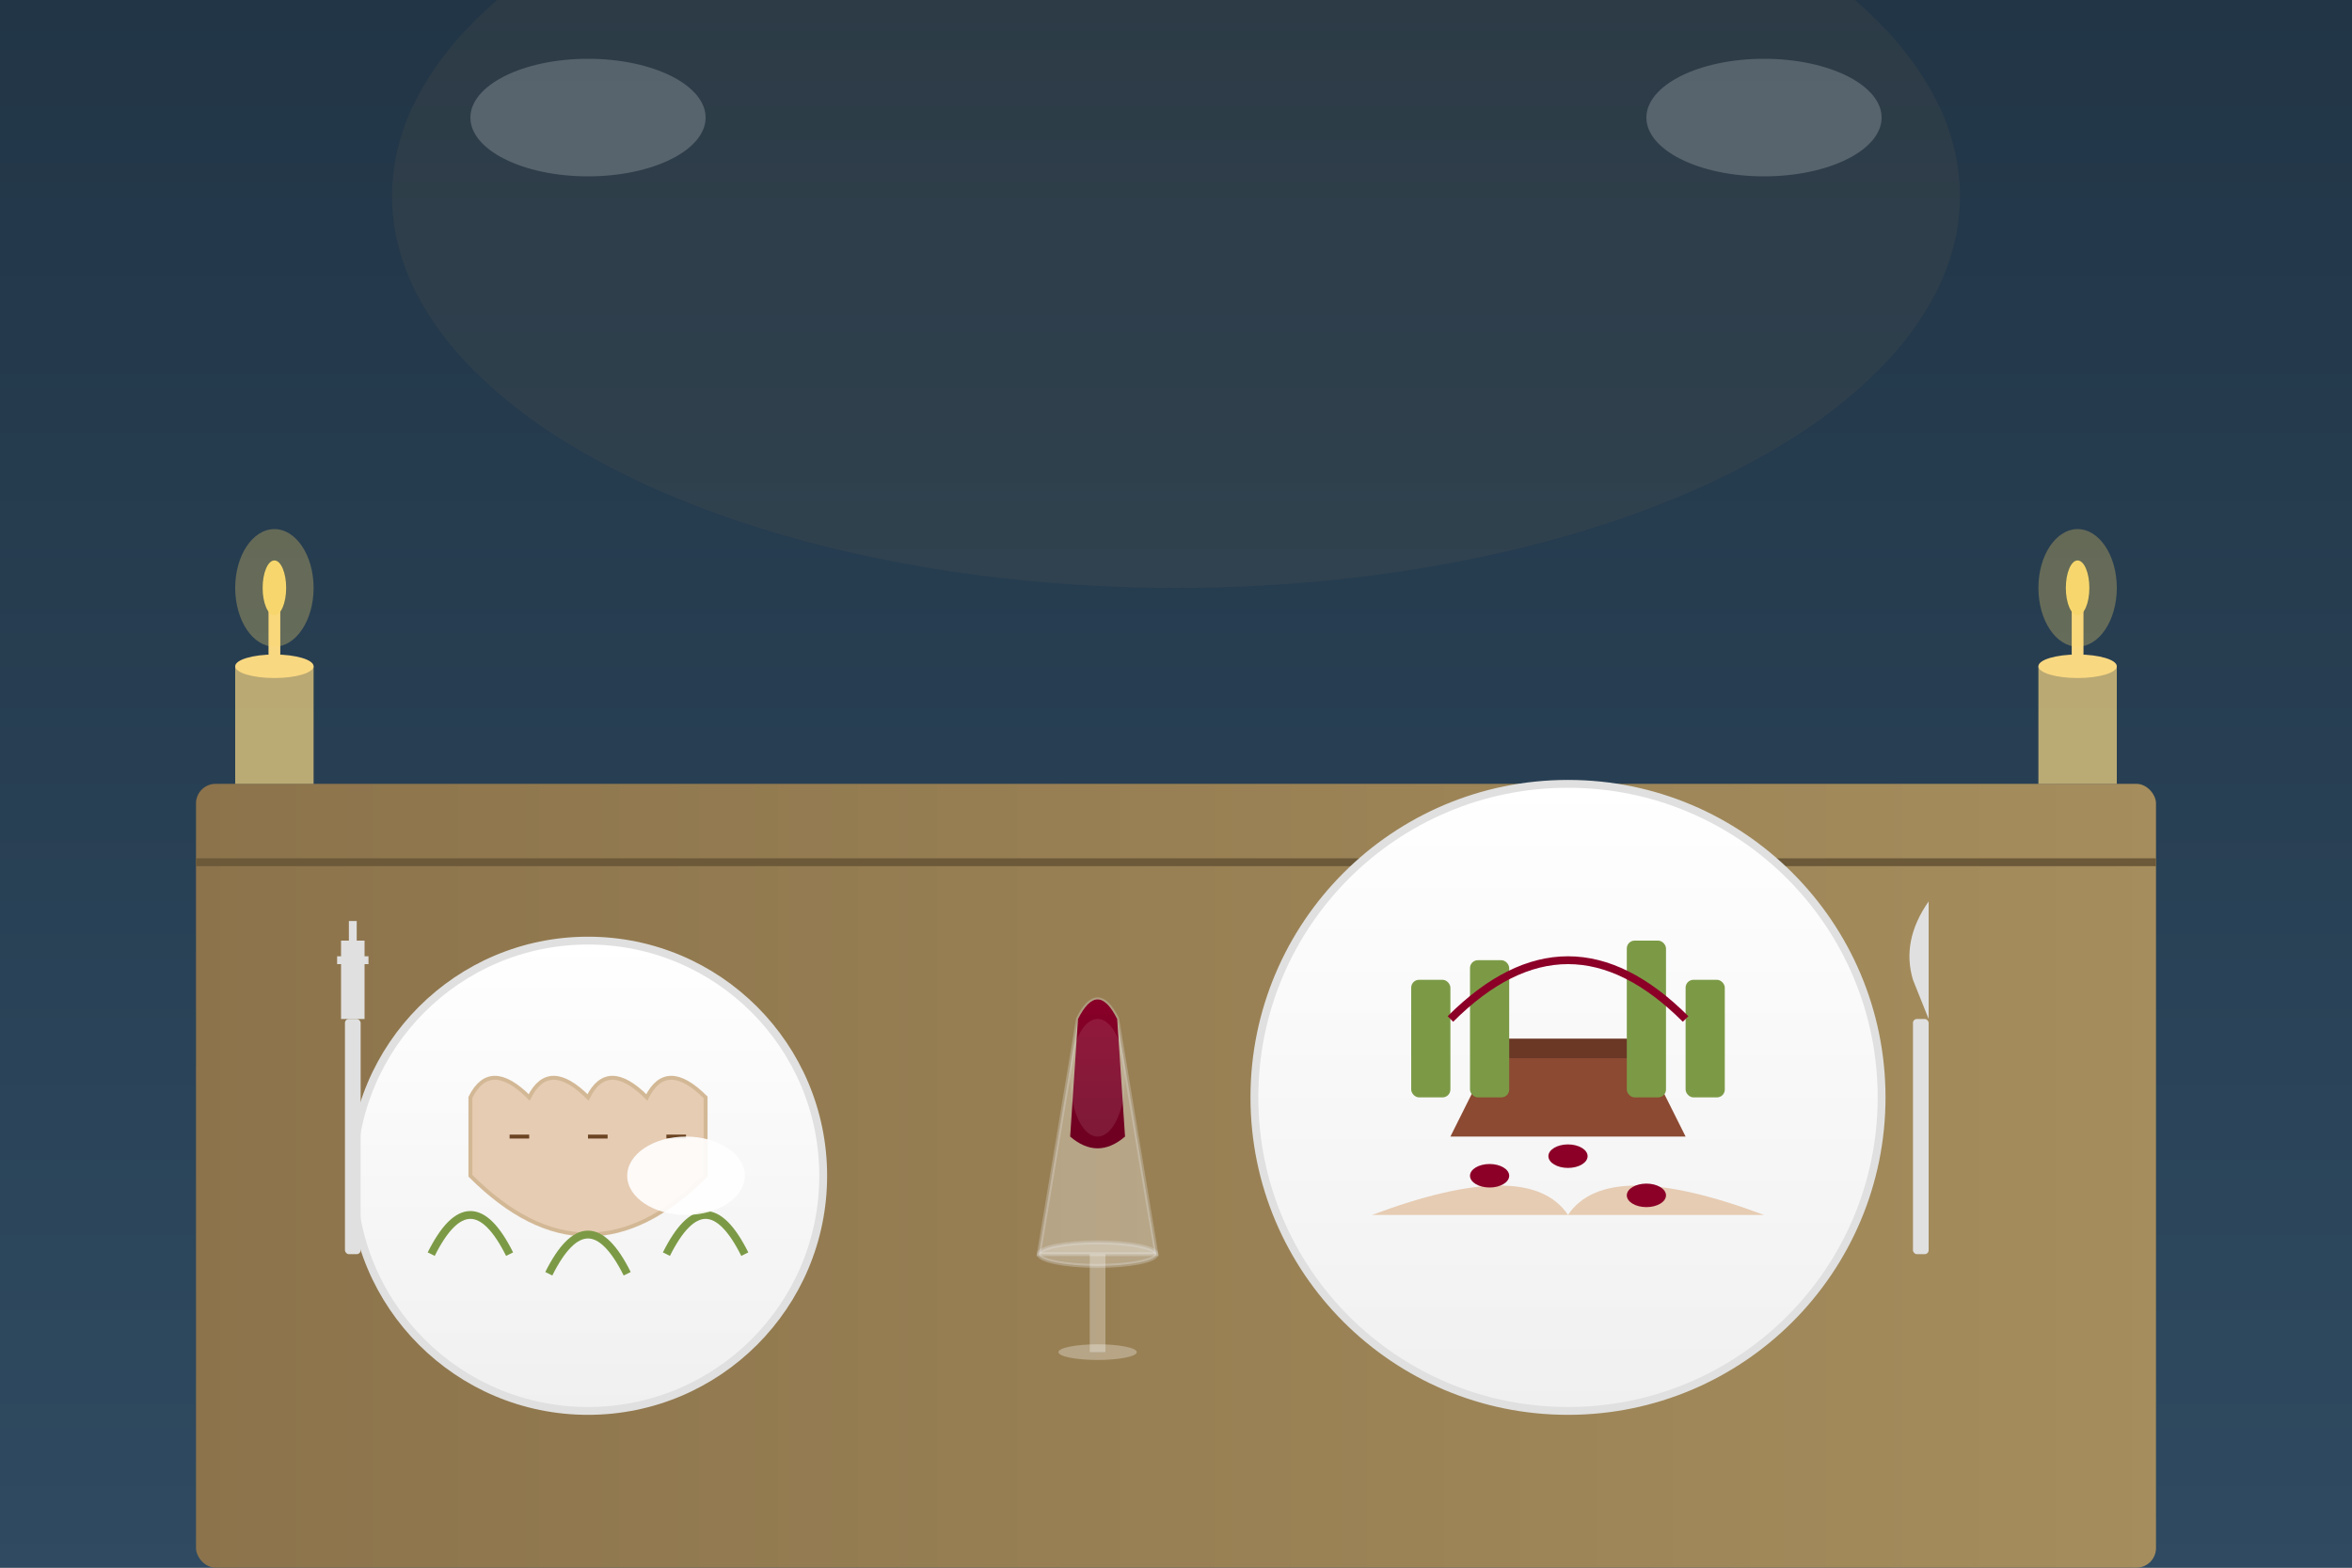
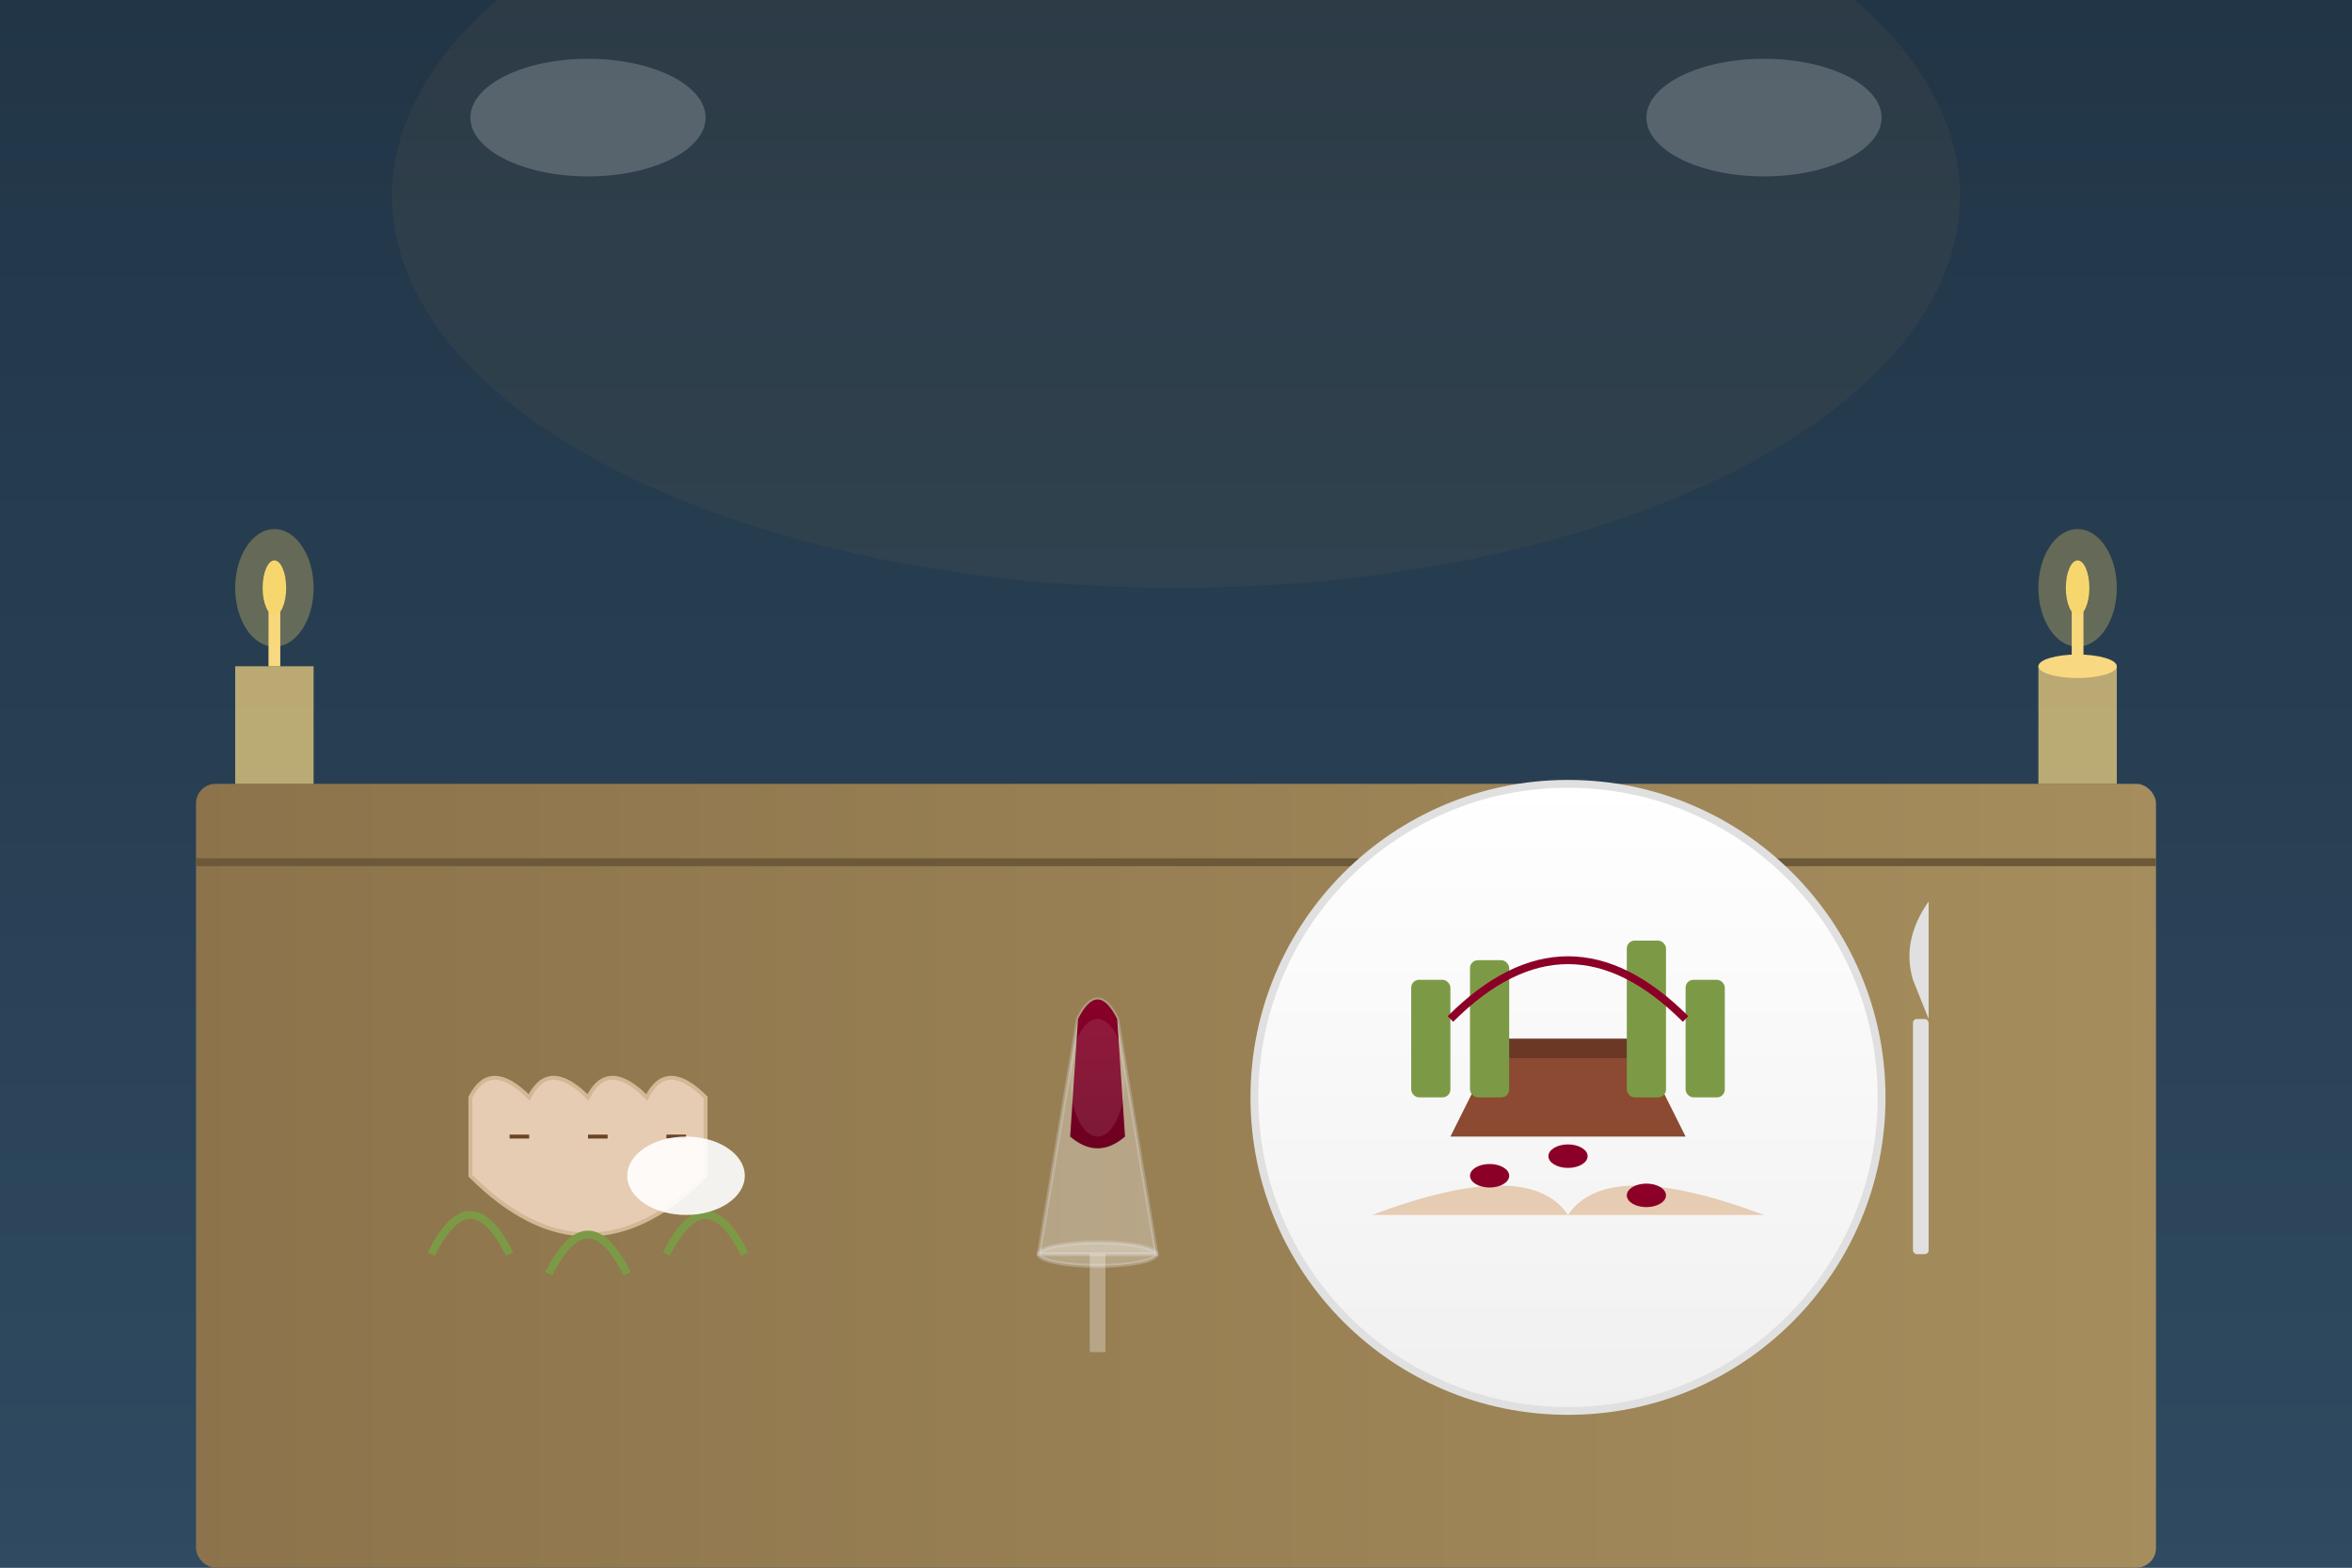
<svg xmlns="http://www.w3.org/2000/svg" width="600" height="400" viewBox="0 0 600 400">
  <rect x="0" y="0" width="600" height="400" fill="#808080" stroke="none" />
  <defs>
    <linearGradient id="tableGradient" x1="0%" y1="0%" x2="100%" y2="0%">
      <stop offset="0%" stop-color="#8c734b" />
      <stop offset="100%" stop-color="#a58d5d" />
    </linearGradient>
    <linearGradient id="plateGradient" x1="0%" y1="0%" x2="0%" y2="100%">
      <stop offset="0%" stop-color="#ffffff" />
      <stop offset="100%" stop-color="#f0f0f0" />
    </linearGradient>
    <linearGradient id="wineGradient" x1="0%" y1="0%" x2="0%" y2="100%">
      <stop offset="0%" stop-color="#8c0028" />
      <stop offset="100%" stop-color="#6b0020" />
    </linearGradient>
    <linearGradient id="backgroundGradient" x1="0%" y1="0%" x2="0%" y2="100%">
      <stop offset="0%" stop-color="#213546" />
      <stop offset="100%" stop-color="#2f4a61" />
    </linearGradient>
  </defs>
  <rect width="600" height="400" fill="url(#backgroundGradient)" />
  <ellipse cx="300" cy="50" rx="200" ry="100" fill="#8c734b" opacity="0.1" />
  <ellipse cx="150" cy="30" rx="30" ry="15" fill="#ffffff" opacity="0.2" />
  <ellipse cx="450" cy="30" rx="30" ry="15" fill="#ffffff" opacity="0.2" />
  <rect x="50" y="200" width="500" height="200" fill="url(#tableGradient)" rx="5" ry="5" />
  <line x1="50" y1="220" x2="550" y2="220" stroke="#6b5939" stroke-width="2" />
  <g transform="translate(150, 300)">
-     <circle cx="0" cy="0" r="60" fill="url(#plateGradient)" stroke="#e0e0e0" stroke-width="2" />
    <path d="M-30,-20 Q-25,-30 -15,-20 Q-10,-30 0,-20 Q5,-30 15,-20 Q20,-30 30,-20 L30,0 Q15,15 0,15 Q-15,15 -30,0 Z" fill="#e6ccb3" stroke="#d3b896" stroke-width="1" />
    <path d="M-20,-10 L-15,-10 M0,-10 L5,-10 M20,-10 L25,-10" stroke="#6b4423" stroke-width="1" />
    <path d="M-40,20 Q-30,0 -20,20" stroke="#7c9a46" stroke-width="2" fill="none" />
    <path d="M-10,25 Q0,5 10,25" stroke="#7c9a46" stroke-width="2" fill="none" />
    <path d="M20,20 Q30,0 40,20" stroke="#7c9a46" stroke-width="2" fill="none" />
    <ellipse cx="25" cy="0" rx="15" ry="10" fill="#ffffff" opacity="0.9" />
  </g>
  <g transform="translate(400, 280)">
    <circle cx="0" cy="0" r="80" fill="url(#plateGradient)" stroke="#e0e0e0" stroke-width="2" />
    <path d="M-20,-10 L20,-10 L30,10 L-30,10 Z" fill="#8c4a32" />
    <path d="M-20,-10 L20,-10 L15,-15 L-15,-15 Z" fill="#6b3826" />
    <path d="M-50,30 Q-10,15 0,30 Q10,15 50,30" fill="#e6ccb3" />
    <rect x="-40" y="-30" width="10" height="30" fill="#7c9a46" rx="2" ry="2" />
    <rect x="-25" y="-35" width="10" height="35" fill="#7c9a46" rx="2" ry="2" />
    <rect x="15" y="-40" width="10" height="40" fill="#7c9a46" rx="2" ry="2" />
    <rect x="30" y="-30" width="10" height="30" fill="#7c9a46" rx="2" ry="2" />
    <path d="M-30,-20 Q0,-50 30,-20" stroke="#8c0028" stroke-width="2" fill="none" />
    <ellipse cx="-20" cy="20" rx="5" ry="3" fill="#8c0028" />
    <ellipse cx="0" cy="15" rx="5" ry="3" fill="#8c0028" />
    <ellipse cx="20" cy="25" rx="5" ry="3" fill="#8c0028" />
  </g>
  <g transform="translate(280, 250)">
    <path d="M-15,70 L-5,10 Q0,0 5,10 L15,70 Z" fill="#ffffff" opacity="0.3" stroke="#e0e0e0" stroke-width="1" />
    <ellipse cx="0" cy="70" rx="15" ry="3" fill="#ffffff" opacity="0.3" stroke="#e0e0e0" stroke-width="1" />
    <rect x="-2" y="70" width="4" height="25" fill="#ffffff" opacity="0.3" />
-     <ellipse cx="0" cy="95" rx="10" ry="2" fill="#ffffff" opacity="0.3" />
    <path d="M-5,10 Q0,0 5,10 L7,40 Q0,46 -7,40 Z" fill="url(#wineGradient)" />
    <ellipse cx="0" cy="25" rx="7" ry="15" fill="#ffffff" opacity="0.1" />
  </g>
  <g transform="translate(90, 260)">
-     <rect x="-2" y="0" width="4" height="60" fill="#e0e0e0" rx="1" ry="1" />
-     <path d="M-2,0 L-2,-20 M0,0 L0,-25 M2,0 L2,-20 M-4,-15 L4,-15" stroke="#e0e0e0" stroke-width="2" fill="none" />
-   </g>
+     </g>
  <g transform="translate(490, 260)">
    <rect x="-2" y="0" width="4" height="60" fill="#e0e0e0" rx="1" ry="1" />
    <path d="M2,0 L2,-30 Q-5,-20 -2,-10 Z" fill="#e0e0e0" />
  </g>
  <g transform="translate(70, 170)">
    <rect x="-10" y="0" width="20" height="30" fill="#f9d882" opacity="0.7" />
-     <ellipse cx="0" cy="0" rx="10" ry="3" fill="#f9d882" />
    <path d="M0,0 L0,-20" stroke="#f9d882" stroke-width="3" />
    <ellipse cx="0" cy="-20" rx="3" ry="7" fill="#f7d76d" />
    <ellipse cx="0" cy="-20" rx="10" ry="15" fill="#f7d76d" opacity="0.3" />
  </g>
  <g transform="translate(530, 170)">
    <rect x="-10" y="0" width="20" height="30" fill="#f9d882" opacity="0.7" />
    <ellipse cx="0" cy="0" rx="10" ry="3" fill="#f9d882" />
    <path d="M0,0 L0,-20" stroke="#f9d882" stroke-width="3" />
    <ellipse cx="0" cy="-20" rx="3" ry="7" fill="#f7d76d" />
    <ellipse cx="0" cy="-20" rx="10" ry="15" fill="#f7d76d" opacity="0.3" />
  </g>
</svg>